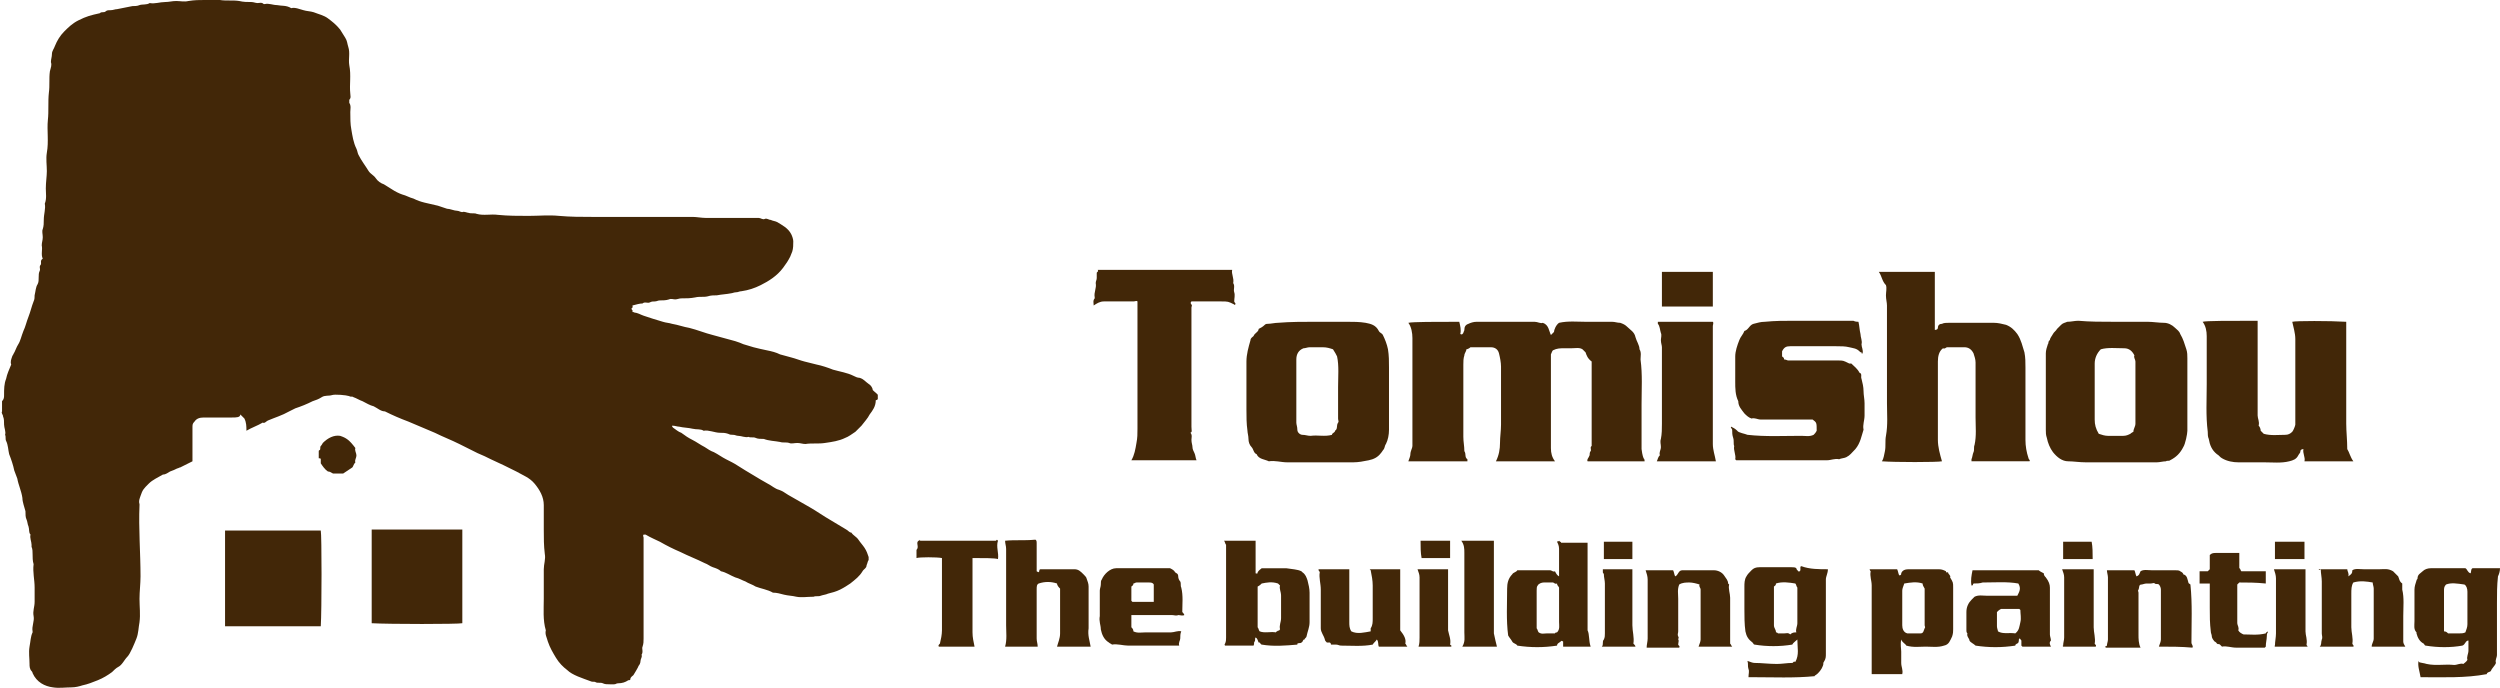
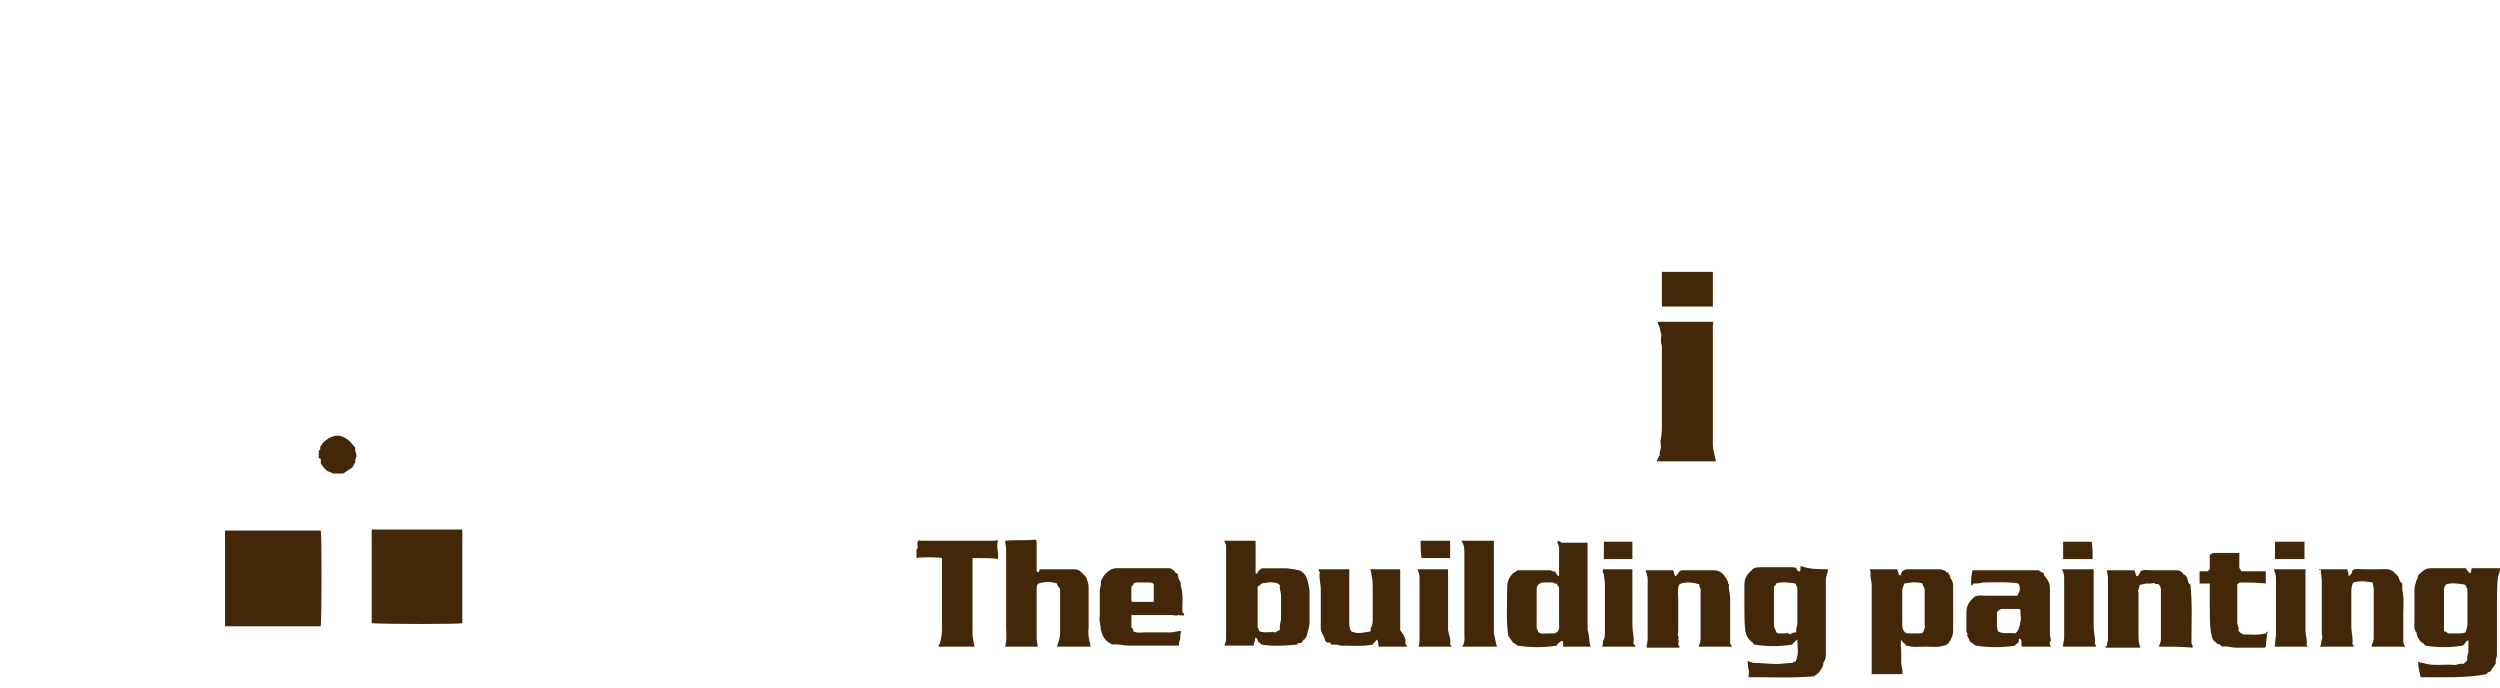
<svg xmlns="http://www.w3.org/2000/svg" id="レイヤー_2" viewBox="0 0 245.5 67.6">
  <style>.st0{fill:#422708}</style>
-   <path class="st0" d="M86.2 38.8v.4s-.1.1-.2.1c0 .6-.3 1-.6 1.4-.2.4-.5.7-.8 1.1l-.6.6c-.3.2-.7.5-1 .6-.6.3-1.3.4-2 .5-.6.1-1.3 0-1.9.1-.3 0-.5-.1-.8-.1-.3 0-.6.1-.8 0-.3-.1-.6 0-.9-.1-.5-.1-1.1-.1-1.6-.3h-.1c-.2 0-.5 0-.7-.1-.2-.1-.5 0-.7-.1-.3.1-.7-.1-1-.1-.2 0-.3-.1-.5-.1s-.3 0-.5-.1c-.3-.1-.5-.1-.8-.1-.5 0-1.1-.3-1.6-.2-.3-.2-.7-.1-1.1-.2-.4-.1-.9-.1-1.3-.2-.2 0-.4-.1-.7-.1 0 .1 0 .1.1.2.3.2.5.4.8.5.4.3.7.5 1.1.7.4.2.8.5 1.2.7.3.2.6.4.9.5.4.2.8.5 1.2.7.4.2.8.4 1.1.6.3.2.5.3.8.5l1.5.9c.2.1.5.3.7.4.4.2.7.5 1.1.6.3.1.6.3.9.5l2.1 1.2c.7.4 1.4.9 2.1 1.3l1.5.9c.2.1.3.3.5.3.2.3.5.4.7.7.2.3.4.5.6.8.2.3.3.6.4.9v.3c-.1.1-.1.3-.2.5 0 .3-.3.4-.4.6-.3.5-.7.8-1.2 1.2-.3.2-.6.4-1 .6-.4.2-.8.3-1.2.4-.2.1-.4.1-.7.2-.2.1-.5 0-.7.1-.6 0-1.2.1-1.7 0-.4-.1-.8-.1-1.2-.2-.4-.1-.7-.2-1.1-.2-.5-.3-1.2-.4-1.7-.6-.3-.2-.7-.3-1-.5-.3-.1-.6-.3-1-.4-.5-.2-.9-.5-1.4-.6-.2-.2-.5-.3-.8-.4-.3-.1-.5-.3-.8-.4-.8-.4-1.6-.7-2.4-1.1-.7-.3-1.3-.6-2-1-.4-.2-.9-.4-1.4-.7h-.2c-.1.1 0 .2 0 .3v9.9c0 .3 0 .5-.1.8-.1.2.1.5-.1.8.1.2-.1.4-.1.6 0 .2-.1.4-.2.5 0 .1-.5.9-.5.9-.1.1-.3.2-.3.4 0 .1-.1.1-.2.1-.3.2-.6.3-1 .3-.2 0-.2.1-.4.1h-.4c-.3 0-.5 0-.7-.1-.2-.1-.5 0-.7-.1-.1-.1-.3 0-.5-.1-.8-.3-1.8-.6-2.3-1.1-.4-.3-.8-.7-1.1-1.2-.3-.5-.6-1-.8-1.6-.1-.4-.3-.7-.2-1.1-.3-1-.2-2.1-.2-3.1v-2.9c0-.5.2-1 .1-1.5-.1-.8-.1-1.6-.1-2.4v-2.4c0-.8-.4-1.5-.9-2.1-.5-.6-1.1-.8-1.8-1.2-.8-.4-1.6-.8-2.5-1.2-.4-.2-.8-.4-1.3-.6l-1.8-.9c-.8-.4-1.6-.7-2.4-1.1-.9-.4-1.7-.7-2.6-1.1-.8-.3-1.5-.6-2.3-1-.4 0-.7-.3-1.1-.5-.4-.1-.7-.3-1.1-.5-.3-.1-.6-.3-.9-.4-.1-.1-.3 0-.4-.1-.3-.1-1.4-.2-1.7-.1-.3.1-.7 0-1 .2-.3.2-.6.3-.9.4-.6.3-1.1.5-1.7.7l-.6.3c-.7.4-1.4.6-2.1.9-.2.1-.3.3-.5.2-.5.3-1.1.5-1.6.8 0-.4 0-.8-.2-1.2l-.4-.4c0 .3-.4.3-.8.3H20c-.4 0-.7.1-.9.4-.2.2-.2.3-.2.6v3.3l-1.2.6c-.1 0-.2.1-.3.1-.2.1-.4.2-.7.3-.2.1-.4.3-.7.3-.5.3-1 .5-1.4.9-.5.5-.6.6-.8 1.2-.1.3-.2.5-.1.8v.1c-.1 2.3.1 4.7.1 7 0 .7-.1 1.5-.1 2.2 0 .8.1 1.5 0 2.3-.1.5-.1 1.1-.3 1.6-.2.5-.6 1.5-.9 1.8-.3.3-.5.8-.9 1-.2.1-.4.3-.6.5-.4.3-.9.6-1.4.8-.5.2-1 .4-1.5.5-.3.1-.7.2-1.1.2-.6 0-1.2.1-1.8 0-.8-.1-1.6-.5-2-1.4 0-.1-.1-.2-.1-.2-.2-.2-.2-.5-.2-.7 0-.6-.1-1.1 0-1.7.1-.5.1-1 .3-1.4V62c-.1-.5.2-1 .1-1.5s.1-.9.1-1.4v-1.4c0-.8-.2-1.5-.1-2.3-.1-.3-.1-.7-.1-1 0-.2 0-.5-.1-.7v-.2c0-.3-.2-.7-.1-1-.2-.2-.1-.5-.2-.8-.1-.2-.1-.5-.2-.7-.1-.2-.1-.5-.1-.8-.1-.4-.3-.9-.3-1.3-.1-.7-.4-1.3-.5-1.9-.1-.3-.2-.5-.3-.8-.1-.5-.3-1.1-.5-1.6-.1-.4-.1-.9-.3-1.3-.1-.2 0-.4-.1-.6.1-.3-.1-.7-.1-1 0-.3 0-.6-.1-.8 0-.2-.2-.3-.1-.5v-1c.2-.2.2-.4.2-.6 0-.6 0-1.1.2-1.6.1-.5.3-.9.5-1.4-.1-.3 0-.5.1-.8 0-.1.1-.1.1-.2.2-.3.3-.7.5-1 .2-.3.3-.8.5-1.3.2-.4.3-.9.5-1.4.2-.5.3-1 .5-1.5.1-.2.1-.4.1-.6.1-.4.1-.8.3-1.1.1-.2.1-.4.1-.7 0-.2 0-.4.1-.6.1-.2-.1-.4.1-.6.1-.2-.1-.4.2-.6-.2-.4 0-.9-.1-1.3 0-.3.1-.5.1-.8 0-.3-.1-.6 0-.8.1-.3.1-.6.1-.9 0-.6.2-1.1.1-1.6.2-.5.1-1 .1-1.5 0-.6.1-1.2.1-1.7 0-.6-.1-1.2 0-1.8.2-1.1 0-2.2.1-3.2.1-.9 0-1.8.1-2.7.1-.7 0-1.4.1-2.1.1-.4.2-.6.1-.9 0-.3.1-.5.1-.8 0-.3.2-.5.3-.8.2-.5.5-1 .9-1.4.4-.4.8-.8 1.4-1.1.8-.4 1.2-.5 2.1-.7.2-.2.4 0 .6-.2.1-.1.3-.1.5-.1s.4-.1.6-.1L13 .6c.2 0 .5 0 .7-.1.3-.1.7 0 1-.2.5.1 1-.1 1.5-.1.4 0 .7-.1 1.1-.1.4 0 .8.1 1.2 0 .6-.1 1.1-.1 1.6-.1s1-.1 1.5 0c.6.1 1.3 0 1.9.1.4.1.8.1 1.2.1.2 0 .4.1.6.1.2 0 .4-.1.6.1h.1c.4-.1.8.1 1.2.1.5.1.9 0 1.4.3.4-.1.8.1 1.2.2.3.1.7.1 1 .2.5.2 1 .3 1.4.6.4.3.8.6 1.2 1.1.2.3.3.5.5.8.2.3.2.6.3.9.2.6 0 1.2.1 1.8.2 1 0 1.9.1 2.8 0 .2.1.4-.1.6v.3c.2.3.1.6.1.9 0 .6 0 1.2.1 1.7.1.6.2 1.3.5 1.9.1.2.1.4.2.6.3.6.7 1.1 1 1.6.2.3.5.4.7.7.2.3.5.5.8.6.3.2.5.3.8.5.3.2.7.4 1 .5.4.1.7.3 1.1.4.4.2.7.3 1.1.4.4.1.9.2 1.3.3l.9.3c.3 0 .7.2 1 .2.2 0 .4.2.6.1.2 0 .4.1.5.1.3.1.6 0 .8.1.7.2 1.4 0 2.1.1 1 .1 2 .1 3 .1s2-.1 3 0c1.1.1 2.2.1 3.2.1H68c.4 0 .9.1 1.3.1h5.2c.2 0 .4.2.6.1.2-.1.4.1.6.1.2.1.4.1.6.2.5.3 1.1.6 1.4 1.2.1.2.2.5.2.7 0 .3 0 .7-.1 1-.1.2-.1.3-.2.5-.2.4-.4.7-.7 1.1-.6.8-1.4 1.3-2.2 1.7-.6.3-1.2.5-1.9.6-.2 0-.3.1-.5.1s-.4.1-.5.1c-.5.1-.9.1-1.4.2-.3 0-.6 0-.9.1-.4.1-.8 0-1.2.1-.5.1-.9.1-1.4.1-.2 0-.4.1-.6.1-.2 0-.4-.1-.6 0-.3.1-.6.1-.9.1-.2 0-.3.1-.5.1s-.3 0-.5.1-.5-.1-.7.1c-.3 0-.6.1-1 .2 0 0 .1.2-.1.3 0 .1.2.2.1.3 0 .1.2 0 .2.1.3 0 .6.2.9.3.6.2 1.2.4 1.9.6.3.1.6.1.9.2.6.1 1.1.3 1.7.4.8.2 1.5.5 2.3.7.7.2 1.5.4 2.2.6.3.1.6.2.8.3.3.1.7.2 1 .3.4.1.8.2 1.3.3.5.1.9.2 1.3.4.4.1.7.2 1.1.3.4.1.9.3 1.3.4l1.2.3c.5.1 1.1.3 1.6.5.7.2 1.4.3 2 .6.2.1.4.2.6.2.4.1.6.4.9.6.2.1.4.4.4.6.3.3.5.4.5.5zm69.5-4.2l-.3-.3c-.3-.2-.7-.1-1.1-.1h-.7c-.4 0-.7 0-1.1.2-.1.1-.1.2-.2.4V44c0 .5.1.9.4 1.3h-5.8c.3-.6.4-1.2.4-1.8 0-.6.1-1.2.1-1.8V36c0-.4-.1-.9-.2-1.3s-.4-.6-.8-.6h-2c-.1.1-.3.2-.4.2 0 .2-.2.4-.2.6-.1.3-.1.6-.1.9v7.1c0 .5.1.9.1 1.4.2.3 0 .6.3.8v.2h-5.8c.1-.3.2-.5.2-.7 0-.3.2-.6.2-.8V33.2c0-.5-.1-1.1-.4-1.5.4-.1 2.7-.1 5-.1.1.4.2.8.1 1.2.2.1.2 0 .3-.1 0-.1.1-.2.1-.3 0-.3.1-.5.4-.6.2-.1.5-.2.8-.2h5.7c.3 0 .6.2.8.1.6.2.6.8.8 1.2l.3-.3c0-.2.2-.7.5-.9.9-.2 1.8-.1 2.6-.1h2.6c.3 0 .5.1.8.1.3.1.5.2.7.4.3.3.7.5.8 1 .1.4.4.8.4 1.2.2.3.1.7.1 1 .2 1.5.1 2.9.1 4.4v4.4c0 .1.1.7.2.9.1.1.1.2.1.3h-5.6c-.1-.2.1-.3.2-.6 0-.1 0-.3.1-.4.1-.1-.1-.4.1-.5v-8.3c-.4-.3-.5-.6-.6-.9zm28.8-7.9h5.5v5.7c.2 0 .3-.1.3-.2 0-.3.2-.4.4-.4.2-.1.4-.1.7-.1h4.4c.4 0 .8.1 1.2.2.5.2.8.5 1.1.9.4.6.5 1.2.7 1.8.1.5.1 1 .1 1.5v7.1c0 .6.1 1.2.3 1.8 0 .1.2.2.1.3h-5.7v-.2c.1-.2.1-.5.2-.7.1-.2 0-.5.1-.7.2-.9.1-1.8.1-2.7v-5.4c0-.3-.1-.6-.2-.9-.2-.4-.5-.6-.9-.6h-1.7c-.1 0-.2.2-.4.1-.4.3-.5.8-.5 1.3v7.7c0 .7.2 1.4.4 2.1-.4.1-4.7.1-5.9 0 .2-.3.2-.6.3-1 .1-.5 0-1 .1-1.5.2-1.1.1-2.1.1-3.2V30c0-.3-.1-.6-.1-1 0-.3.1-.7 0-1-.4-.4-.4-.9-.7-1.3zm23.1 4.9h3.3c.5 0 1.1.1 1.6.1.4 0 .8.2 1.1.5.2.2.4.3.5.6.3.5.4.9.6 1.5.1.3.1.6.1.9v7.1c0 .3-.2 1.3-.4 1.6-.3.6-.7 1-1.3 1.3-.1.1-.3 0-.4.1-.3 0-.6.1-.9.1h-7c-.6 0-1.2-.1-1.7-.1-.6 0-1.1-.4-1.5-.9-.3-.4-.5-.9-.6-1.4-.1-.3-.1-.5-.1-.8v-7.5c0-.3.1-.6.2-.9.1-.1 0-.3.2-.4 0-.2.2-.4.3-.6.1-.2.3-.3.4-.5l.4-.4c.2-.2.4-.2.6-.3.4 0 .7-.1 1.1-.1 1.1.1 2.3.1 3.5.1zm-1.5 11c.3.1.6.2.9.2h1.5c.3 0 .5-.1.7-.2.1-.1.3-.2.3-.2 0-.3.2-.5.2-.8v-6.1c0-.2-.2-.4-.1-.6-.2-.4-.5-.7-1-.7-.8 0-1.6-.1-2.3.1-.4.4-.6.9-.6 1.4v5.5c0 .5.1.9.4 1.4zm-76.9-11h3.1c.6 0 1.2 0 1.8.1.5.1 1 .2 1.3.8.1.2.3.2.4.4.2.4.4.9.5 1.4.1.6.1 1.2.1 1.8v6.1c0 .5-.1 1-.3 1.4-.1.1-.1.3-.2.5-.1.1-.2.3-.3.4-.3.4-.7.6-1.2.7-.5.1-1 .2-1.5.2h-6.5c-.6 0-1.2-.2-1.8-.1-.4-.2-1-.2-1.2-.7-.3-.1-.3-.5-.5-.7-.2-.2-.3-.5-.3-.8 0-.3-.1-.6-.1-.8-.1-.7-.1-1.4-.1-2.1v-4.7c0-.7.2-1.4.4-2.1 0-.2.2-.3.3-.4.1-.3.5-.4.5-.7.2-.1.4-.2.6-.4.1-.1.2-.1.3-.1.3 0 .7-.1 1-.1 1.2-.1 2.5-.1 3.7-.1zm1.7 2.7c-.3-.1-.6-.2-1-.2h-1.3c-.2 0-.4.1-.6.1-.5.2-.7.6-.7 1.1v6.2c0 .2.1.4.1.7 0 .3.3.5.5.5.3 0 .5.1.8.1.7-.1 1.4.1 2.1-.1 0-.2.3-.2.3-.4.3-.2.1-.5.3-.8.1-.1 0-.2 0-.4V38c0-1 .1-2.1-.1-3-.1-.2-.2-.4-.4-.7zm100.2 11h-4.8c.1-.4-.2-.8-.1-1.2-.2 0-.3.1-.3.2 0 .2-.1.2-.2.4-.2.4-.5.5-.9.6-.8.2-1.6.1-2.5.1h-2.5c-.5 0-1.1-.1-1.6-.4-.2-.1-.3-.3-.5-.4-.5-.4-.7-.9-.8-1.5-.1-.2-.1-.5-.1-.7-.2-1.6-.1-3.1-.1-4.7V33c0-.5-.1-1-.4-1.4.3-.1 2.6-.1 5.4-.1v9.3c0 .3.2.6.1 1 .1.1.2.3.2.5l.3.3c.7.2 1.4.1 2.1.1.3 0 .5-.1.7-.3.1-.1.3-.6.3-.7v-8.4c0-.6-.2-1.2-.3-1.7.3-.1 3.7-.1 5.3 0v10c0 .8.1 1.6.1 2.5.2.3.3.8.6 1.2zm-48.6-13.7c.1.4.1.8.2 1.2 0 .3.2.7.1 1 0 .3.2.6.1.9-.1.1-.1-.1-.1-.1-.1 0-.1 0-.2-.1-.3-.3-.6-.3-1-.4-.4-.1-.8-.1-1.3-.1h-4.5c-.4 0-.6.1-.8.5v.5c.1.1.2.1.2.3.2 0 .3.1.4.1h4.9c.5 0 .5 0 1.1.3h.2c.3.3.6.5.8.9.3.1.1.4.2.6.1.4.2.8.2 1.2 0 .4.1.8.1 1.2v1.2c0 .5-.2.9-.1 1.4-.2.6-.3 1.3-.8 1.9-.4.4-.5.6-.9.8-.2.1-.5.1-.7.2-.4-.1-.8.1-1.2.1h-8.9l-.1-.1c.1-.4-.2-.9-.1-1.3-.1-.2 0-.5-.1-.8-.1-.3-.1-.5-.1-.8 0-.1-.2-.2-.1-.3.2.1.4.2.6.4.1.2.8.3 1 .4 1.8.2 3.5.1 5.3.1.4 0 .8.1 1.2-.1.1-.1.2-.2.3-.4 0-.8 0-.8-.4-1.1h-5.1c-.3 0-.6-.2-.9-.1-.3-.1-.5-.3-.7-.5-.3-.4-.6-.7-.6-1.2-.3-.6-.3-1.3-.3-1.9V35c0-.5.2-1.1.4-1.6.1-.3.4-.6.5-.9.4-.1.5-.6.9-.7.4-.1.7-.2 1.1-.2 1-.1 1.9-.1 2.9-.1h5.8c.2.1.4.1.5.1zm-65.6 10.9c.2.2.1.5.1.7 0 .3.1.5.1.7 0 .2.1.4.2.6.1.2.1.5.2.7h-6.4c.3-.5.4-1.1.5-1.7.1-.5.1-.9.1-1.4V29.6c-.1-.1-.2 0-.4 0h-2.9c-.4 0-.7.2-1 .4 0-.2-.1-.5.1-.7v-.1c-.1-.5.2-.9.1-1.4 0-.2.1-.3.1-.5v-.5c0-.1.2-.1.1-.3H121c-.1.4.2.8.1 1.3.2.3 0 .6.1.9.1.3 0 .6 0 .9 0 .1.2.2.1.3-.1.1-.1 0-.1 0-.6-.3-.6-.3-1.3-.3H117c-.1.1-.1.2 0 .3.1.1 0 .2 0 .3v11.7c0 .4.1.5-.1.6z" />
  <path class="st0" d="M22.1 61.5v-9.4h9.4c.1.4.1 7.9 0 9.4h-9.4zM36.5 52h8.9v9.2c-.4.1-7.2.1-8.9 0V52zm126.3-20.4h5.4c.1.1 0 .3 0 .4v11.6c0 .6.2 1.1.3 1.7h-5.8c.1-.2.1-.4.3-.6-.1-.3.1-.5.1-.8 0-.3-.1-.5 0-.8.1-.5.1-1 .1-1.5v-7.5c0-.2-.1-.4-.1-.7 0-.2.1-.5 0-.7-.1-.3-.1-.7-.3-.9v-.2zm16.7 24.3c0 .4-.2.7-.2 1v7.3c0 .3 0 .5-.2.8-.1.1 0 .2-.1.4-.1.3-.4.7-.7.9-.1 0-.1.1-.1.1-2 .2-4.1.1-6.1.1h-.4c0-.3.1-.6 0-.8-.1-.3 0-.5-.1-.8.3.1.5.2.7.2.7 0 1.4.1 2.2.1.5 0 1-.1 1.5-.1.1 0 .1-.2.3-.1.4-.7.2-1.4.2-2.2-.2.2-.4.3-.5.5-1.2.2-2.5.2-3.7 0-.1 0-.1-.1-.2-.2-.4-.3-.6-.6-.7-1.1-.1-.7-.1-1.5-.1-2.2v-2.2c0-.3 0-.7.2-1 .1-.2.3-.4.5-.6.2-.2.4-.3.8-.3h3.1c.2 0 .4 0 .5.1 0 .1.1.2.2.3.1.1.2-.1.2-.1v-.3s0-.1.1-.1c.8.3 1.7.3 2.6.3zm-3.1 6.2c-.1-.3.1-.6.1-.9v-3.5c-.1-.1-.1-.3-.2-.4-.6-.1-1.3-.2-1.9 0 0 .2-.1.2-.2.3v3.8c0 .3.2.4.2.7.1 0 .1 0 .2.1h.6c.2 0 .4-.1.6.1.2-.2.4-.2.6-.2zm61.3 4.4c-.1-.6-.3-1.1-.2-1.6.1 0 0 .1 0 .1.2.1.5.1.8.2.9.2 1.8 0 2.7.1.3 0 .6-.2.9-.1.1-.1.3-.2.4-.4-.1-.3.1-.6.1-.9v-1c-.3 0-.3.4-.6.5-1.1.2-2.4.2-3.6 0-.1 0-.1-.1-.2-.2-.4-.2-.6-.6-.7-1v-.1c-.3-.3-.2-.7-.2-1.1v-3.1c0-.3.1-.6.2-.9 0-.1.1-.1.1-.2 0-.4.3-.5.5-.7.2-.2.5-.3.8-.3h3.4c.2.1.2.4.5.5.1-.1 0-.4.2-.5h2.7c0 .3-.1.6-.2.8-.1.9-.1 1.7-.1 2.6v5.1c0 .3-.2.5-.1.8-.1.3-.4.5-.5.8-.1.1-.4.1-.4.3-2.1.4-4.3.3-6.5.3zm2.7-4.3h1.1c.2 0 .4 0 .6-.1.1-.3.2-.5.2-.8v-3.2c0-.3-.1-.6-.3-.7-.7-.1-1.3-.2-1.8 0-.2.2-.2.4-.2.6v4c.2 0 .3.1.4.2zm-84.2 1.3h-2.7V63c-.1-.1-.2 0-.2-.1 0 .2-.4.2-.4.5-1.3.2-2.6.2-3.9 0-.1-.2-.4-.2-.5-.4-.1-.2-.3-.4-.4-.6-.2-1.5-.1-3.1-.1-4.6 0-.5.1-1 .5-1.4.1-.2.4-.2.5-.4h3.2c.2 0 .3.2.5.1.1.2.2.4.4.5v-2.7c0-.3-.1-.5-.2-.7.1-.1.2 0 .2-.1l.1.1c.1 0 .1.1.1.1h2.6v8.6c.2.4.1 1 .3 1.6zm-3.3-6.2c-.2.1-.3-.1-.4-.1h-.9c-.2 0-.5.1-.6.3-.1.1-.1.3-.1.5v3.7c.1.1.1.3.2.4.3.2.5.1.8.1h.8c0-.1.2-.1.2-.1.3-.3.2-.7.2-1v-3.4c-.1-.2-.2-.2-.2-.4zm-25.1-1.2l.1.1c.3.2.4.5.5.8.1.4.2.8.2 1.2v2.9c0 .5-.2.9-.3 1.4 0 .1-.2.2-.2.3-.2 0-.1.2-.3.3-.1.1-.2 0-.4.1v.1c-1.2.1-2.3.2-3.5 0-.1 0-.2-.3-.3-.2-.1-.2-.1-.4-.3-.5-.1.1 0 .3-.1.4-.1.1 0 .2-.1.4h-2.8c-.1-.1 0-.2 0-.2.1-.2.1-.4.1-.6v-9.1c-.1-.1-.1-.3-.2-.4h3.1v3.2c.1 0 .2.1.2-.1.1-.2.3-.3.4-.4h2.4c.6.1 1.1.1 1.5.3zm-2.1 5.7c-.1-.4.1-.7.1-1.1v-2.2c0-.4-.2-.7-.1-1l-.2-.2c-.6-.2-1.1-.1-1.6 0-.1.1-.2.2-.4.3v4c.1.1.1.3.2.4.5.2 1.1 0 1.6.1 0-.1.2-.1.2-.2.1.1.1 0 .2-.1zm65.4-5.7v.1h.2c0 .2.3.3.2.5.3.5.3.5.3 1v4.1c0 .2 0 .4-.1.7-.2.4-.3.8-.8.9-.6.2-1.2.1-1.8.1-.6 0-1.2.1-1.9-.1-.1-.2-.4-.3-.5-.6-.1.5 0 .9 0 1.2v1.1c0 .4.2.7.1 1.1h-3v-8.7c0-.5-.2-.9-.1-1.4 0 0-.1-.1-.1-.2h2.7c.1.2.1.4.2.6.2 0 .2-.1.2-.2.1-.3.4-.4.7-.4h3c.3 0 .5.1.7.2zm-3.8 6.1h1.3c.3 0 .3-.3.4-.5.1-.1 0-.2 0-.3v-3.6c-.1-.2-.2-.3-.2-.5-.6-.2-1.2-.1-1.8 0-.1.3-.2.5-.2.7v3.4c0 .3.1.7.5.8zm-80.2 1.3h-3.3c.1-.4.3-.8.3-1.3v-4.4c-.1-.1-.3-.3-.3-.5-.6-.2-1.2-.2-1.8 0-.2.1-.2.3-.2.6v4.8c0 .3.1.5.1.8h-3.2c.2-.7.1-1.4.1-2.1v-7.5c0-.3-.1-.5-.1-.8 1-.1 1.9 0 2.9-.1h.1c.1.1.1.2.1.3v2.8c.1.1.1 0 .2.1.1-.1 0-.3.2-.3h3.3c.4 0 .6.2.9.5.1.1.3.3.3.4.1.3.2.5.2.8v4.1c-.1.7.1 1.2.2 1.8zm94.3 0h-2.8l-.1-.1v-.5c-.1-.1-.1-.2-.2-.2-.1.1 0 .2-.1.4 0 .1-.3.1-.3.3-1.3.2-2.6.2-3.9 0-.2-.2-.5-.3-.6-.5 0-.2-.3-.4-.2-.7-.1-.1-.1-.2-.1-.3v-1.8c0-.5.2-.9.5-1.2l.3-.3c.4-.2.8-.1 1.2-.1h3c.2-.4.4-.7.1-1.2-1.1-.2-2.3-.1-3.5-.1-.3.1-.6.1-.9.1-.1.1 0 .2-.2.2-.1-.5 0-1 .1-1.5h6.5c.1.1.3.2.5.3 0 .2.1.3.2.4.3.4.4.7.4 1v4.6c0 .2.1.4.1.6-.2.2-.1.4 0 .6zm-3.5-1.3c.4-.3.4-.7.5-1.1.1-.4 0-.8 0-1.2l-.1-.1h-1.8c-.2.1-.3.2-.4.3v1.4c0 .2.1.4.1.5.5.3 1.1.1 1.7.2zm29.8-6.3h2.8c0 .2.2.4.1.7.3-.2.4-.3.4-.6.3-.2.7-.1 1.1-.1h1.6c.4 0 .8-.1 1.3.2l.5.5c.1.2.1.5.4.7v.6c.2.8.1 1.7.1 2.6V63c0 .2.1.3.2.5h-3.3c0-.3.2-.5.2-.8v-4.9c0-.2-.1-.4-.1-.6-.6-.1-1.2-.2-1.9 0-.2.3-.2.7-.2 1.1v3.3c0 .5.2 1.1.1 1.6 0 .1.2.2.1.3h-3.3c.2-.2.1-.4.2-.7.1-.2 0-.4 0-.6v-5.1c0-.4-.1-.8-.1-1.2-.1.1-.2.1-.2 0zm-60.9 7.6c.1-.3.2-.5.2-.7v-4.9c0-.2-.2-.3-.1-.5-.3-.1-.7-.2-1-.2-.3 0-.7 0-1 .2-.2.5-.1.9-.1 1.4V62c0 .2-.1.3 0 .5.1.1 0 .2 0 .3.1.1 0 .3 0 .5 0 .1.2.1.1.3h-3.2c0-.3.1-.6.1-.9v-5.8c0-.3-.1-.6-.2-.9h2.7c.1.2.1.4.2.6.3-.1.3-.6.7-.6h3.1c.4 0 .8.2 1 .5.2.3.4.5.4.8l.1.1c-.1.4.1.9.1 1.3v4.5c.1.1.1.2.2.3h-3.3zm45.2 0c.1-.3.2-.5.2-.7v-4.9c0-.2-.1-.4-.2-.5-.1-.1-.3 0-.4-.1-.1-.1-.2 0-.4 0h-.4c-.2 0-.4.1-.5.1-.3 0-.2.3-.3.5-.1.1 0 .2 0 .3v4.1c0 .4 0 .9.2 1.3h-3.4l-.1-.1c.1 0 .2-.1.2-.1 0-.2.1-.4.1-.6v-6.1c0-.2-.1-.5-.1-.7h2.7c.1.2.1.4.2.6.3-.1.3-.3.4-.5.3-.2.7-.1 1.1-.1h2.3c.2 0 .4 0 .5.1.2.1.3.2.3.3.4.1.4.5.5.8 0 .1.1.1.2.2.2 1.9.1 3.8.1 5.7 0 .2.2.3.1.5-1.1-.1-2.2-.1-3.3-.1zm-74-.3c.1.1.1.2.2.3h-2.8c-.1-.2 0-.5-.2-.7-.1.2-.3.3-.4.5-1 .2-2.1.1-3.1.1-.2 0-.3-.1-.5-.1h-.5c0-.1 0-.1-.1-.2h-.3c-.1-.1-.2-.2-.2-.3-.1-.4-.4-.7-.4-1.1v-3.8c0-.6-.2-1.2-.1-1.7 0-.1-.2-.2-.1-.3h3v5.2c0 .3 0 .6.2.9.6.3 1.3.1 1.9 0v-.3c.2-.3.2-.6.2-1v-3.2c0-.5-.1-1-.2-1.5l-.1-.1h3v6c.4.5.6.9.5 1.3zm-21.7-2.8c-.2.1-.4 0-.6 0-.2.1-.4 0-.6 0h-4v1.2c.1.1.2.2.2.4.4.2.8.1 1.2.1h2.5c.3 0 .7-.2 1-.1-.1.2-.1.5-.1.7 0 .2-.2.4-.1.7h-5c-.5 0-1.1-.2-1.6-.1-.1-.1-.2-.1-.3-.2-.5-.3-.7-.8-.8-1.3 0-.4-.2-.8-.1-1.3V58c0-.2.1-.4.1-.6 0-.2 0-.4.1-.5.2-.5.8-1.1 1.4-1.1h5.3c.2.1.4.2.5.4.1.1.3.1.3.4 0 .2.1.4.2.5.1.2 0 .4.1.6.2.8.1 1.6.1 2.4.2.2.2.3.2.3zm-3-3c-.1-.2-.3-.2-.5-.2h-1.2c-.1 0-.2.1-.3.1 0 .2-.1.2-.2.3V59l.1.1h2.1v-1.7zM98 54.9c-.3-.1-1.4-.1-2.5-.1v7.3c0 .5.1.9.2 1.4h-3.5c-.1-.1 0-.2.1-.3.1-.4.2-.9.2-1.3v-7.1c-.5-.1-2.2-.1-2.5 0V54c.3-.3-.1-.7.2-.9.1 0 .1-.1.1-.1s0 .1.1.1h7.4l.1-.1.1.1c-.2.6.1 1.2 0 1.8zm121.9 2.3l-.2.2v3.8c0 .2.2.4.1.7.1.2.3.3.5.4.7 0 1.4.1 2.2-.1 0-.1.1-.1.2-.2v.1c-.1.1-.1.3-.1.4 0 .3-.1.6-.1 1l-.1.1h-2.8c-.5 0-1-.2-1.4-.1l-.2-.2c-.1-.1-.2 0-.3-.1-.1-.2-.3-.2-.3-.3-.1-.1-.2-.3-.2-.4 0-.2-.1-.3-.1-.5-.1-.8-.1-1.5-.1-2.3v-2.4h-1v-1.2h.8l.2-.2v-1.4c.2-.2.4-.2.6-.2h2.3v1.5c.1 0 .1.2.2.3h2.4v1.2c-1-.1-1.8-.1-2.6-.1zM147 63.5h-3.4c.3-.5.2-.9.2-1.4v-7.8c0-.4 0-.8-.3-1.2h3.2v9.1c.1.5.2.9.3 1.3zm-4.6-.2c.1.1.2.1.1.2h-3.2c.1-.3.1-.6.1-.9v-5.9c0-.3-.1-.5-.2-.8h3v6c.1.5.3.9.2 1.4zm63.2-7.4v5.7c0 .5.2 1.1.1 1.6 0 .1.2.1.1.3h-3.2c-.1-.1 0-.1 0-.1 0-.3.1-.5.1-.8v-5.9c0-.3-.1-.5-.2-.8h3.1zm17.7 0h3.1V62c0 .4.2.8.1 1.3 0 .1.1.1.1.2h-3.2c-.1-.1 0-.1 0-.1 0-.4.1-.8.1-1.2v-5.4c0-.3-.1-.6-.2-.9zm-62.9 7.3c.1.1.2.2.2.3h-3.3c.2-.2 0-.5.2-.7.1-.2.1-.4.1-.6v-4.9c0-.3-.1-.6-.1-.9 0-.1-.1-.1-.1-.2v-.3h2.9v5.5c0 .6.2 1.2.1 1.8zm7.8-36.5v3.4h-5v-3.4h5zM34.9 44c-.1.2.1.5.1.7 0 .3-.2.5-.1.7-.2.2-.2.4-.3.5l-.9.6h-1c-.2-.1-.3-.2-.5-.2-.3-.2-.5-.5-.7-.8v-.4c0-.1-.1-.1-.2-.1v-.7c0-.1.1-.1.1-.1.1-.1 0-.3.1-.4.1-.1.2-.3.2-.3.5-.5 1.1-.8 1.7-.7.6.2.9.4 1.5 1.2zm104.6 9.1h2.9v1.7h-2.8c-.1-.5-.1-1.1-.1-1.7zm86.8.1v1.7h-2.9v-1.7h2.9zm-20.8 1.7h-2.9v-1.7h2.8c.1.5.1 1.1.1 1.7zm-45.2-1.7v1.7h-2.8v-1.7h2.8z" />
</svg>